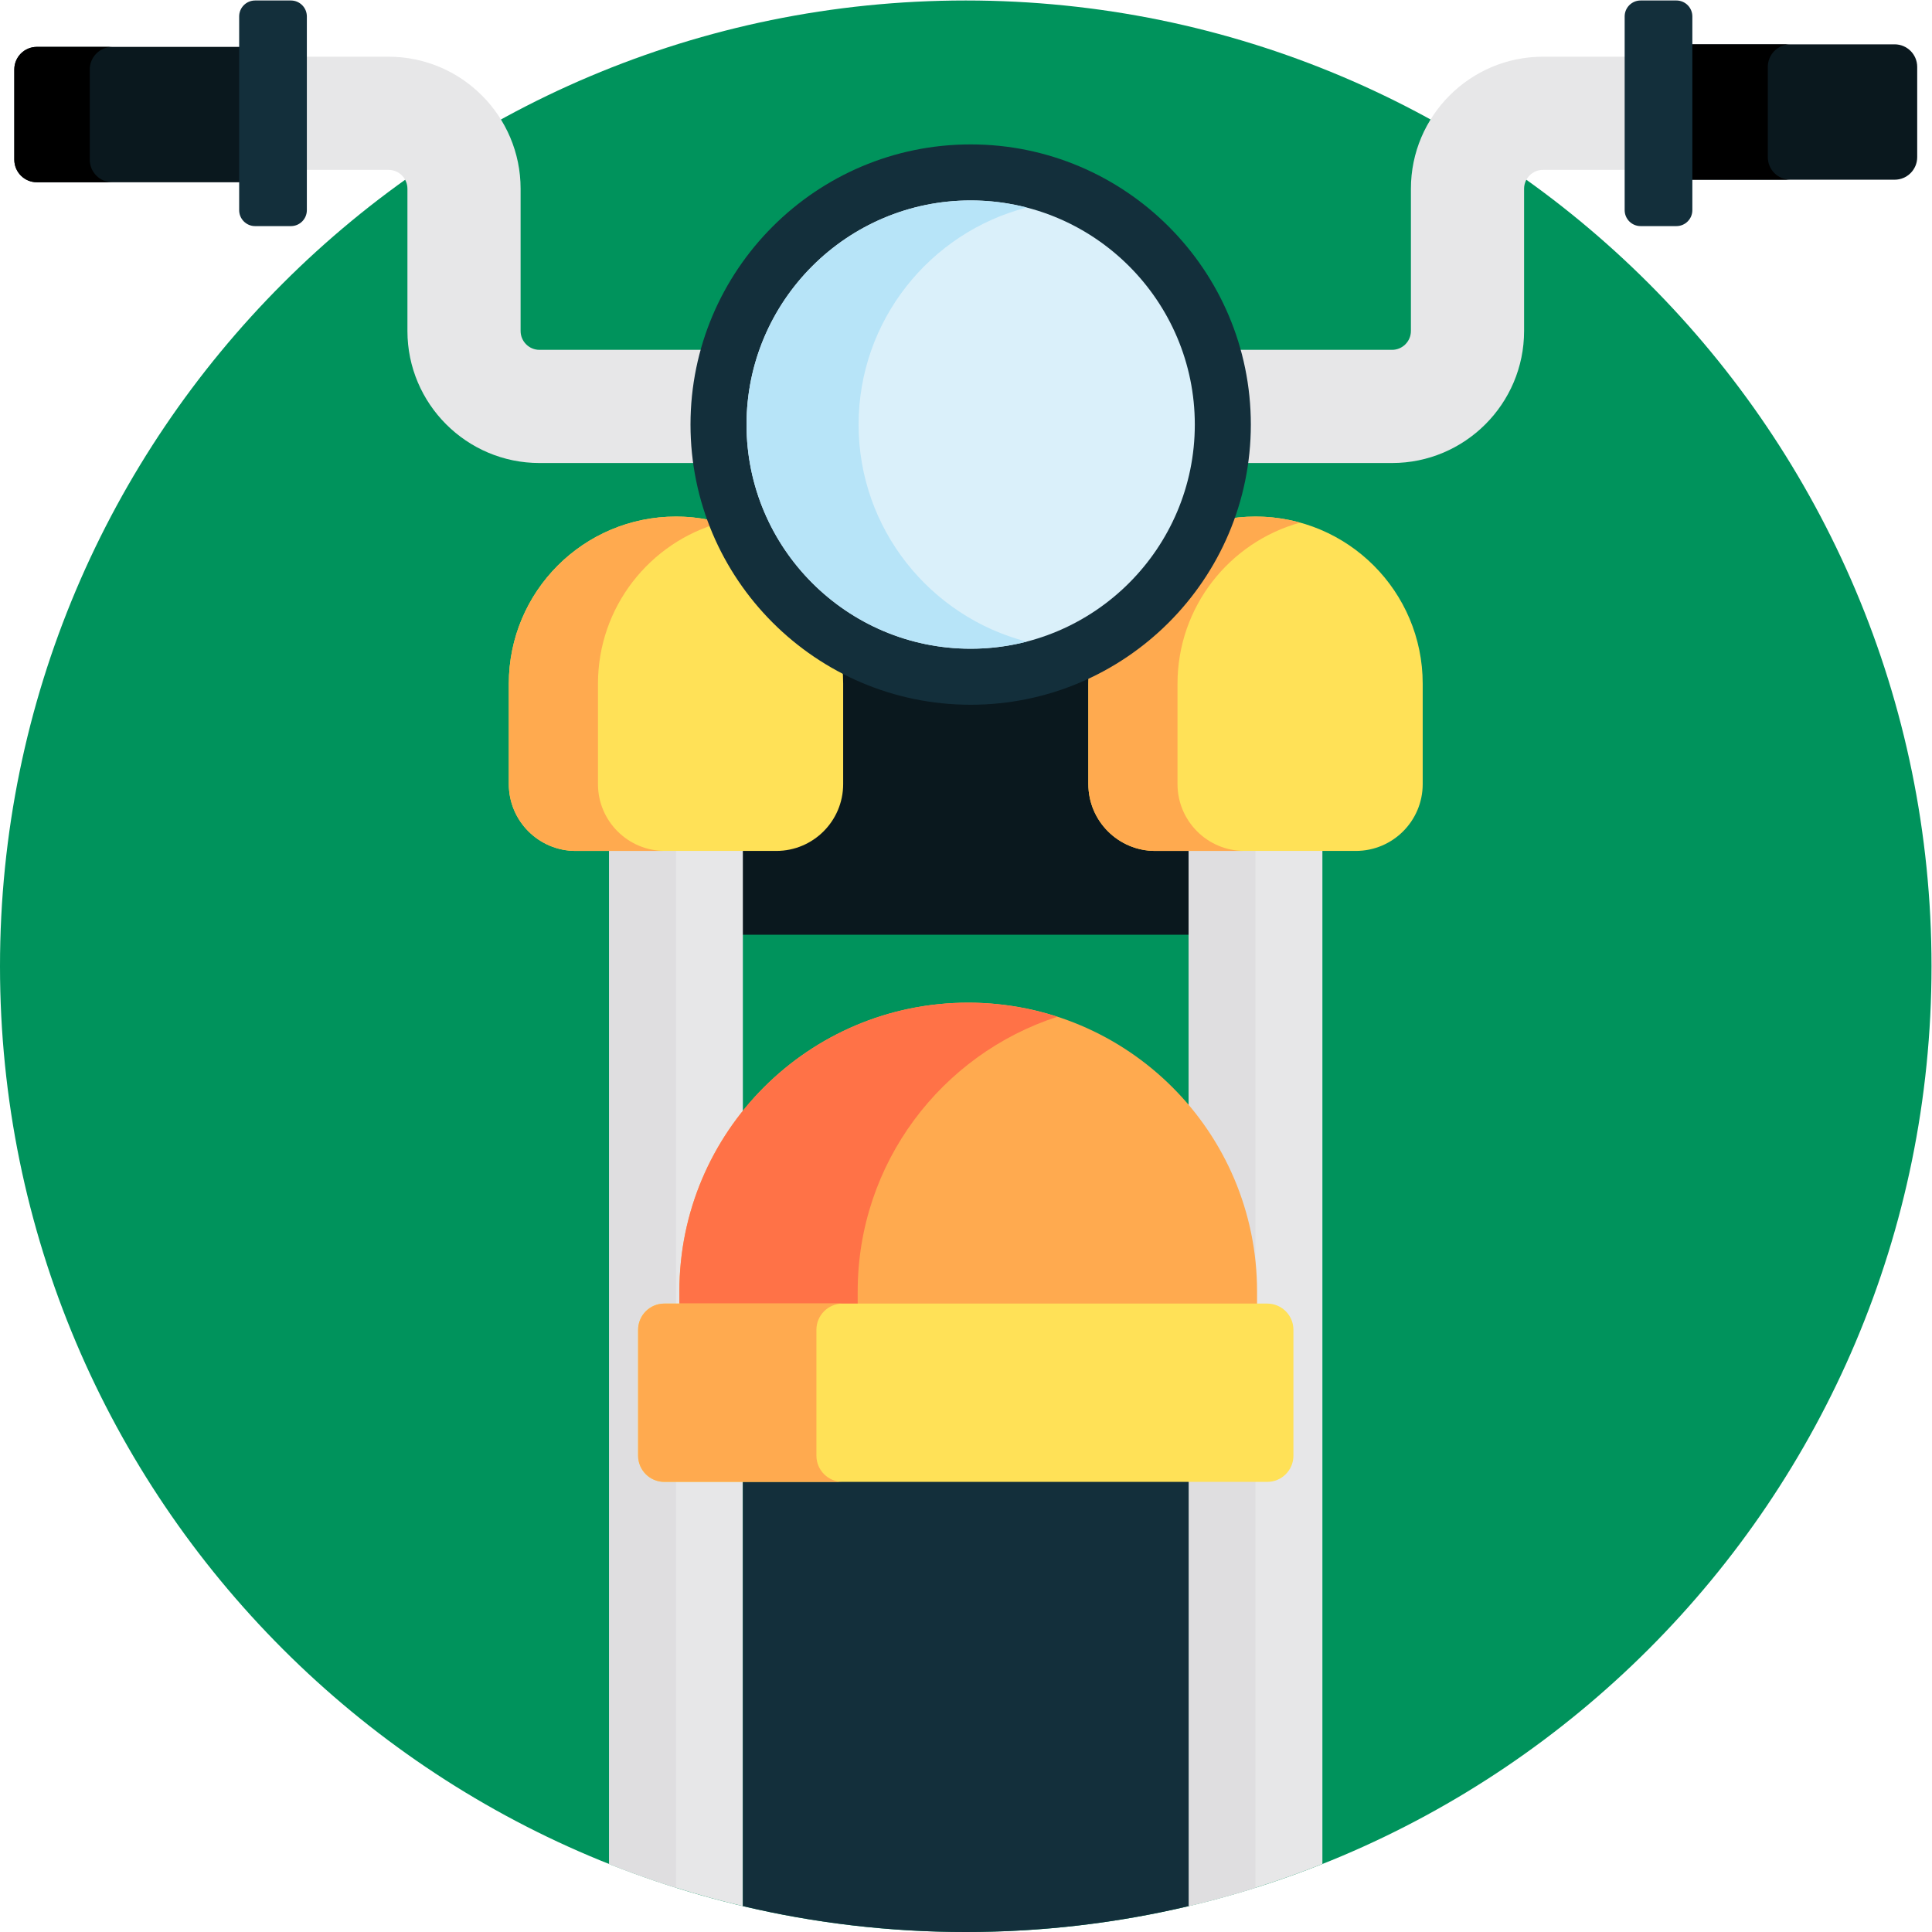
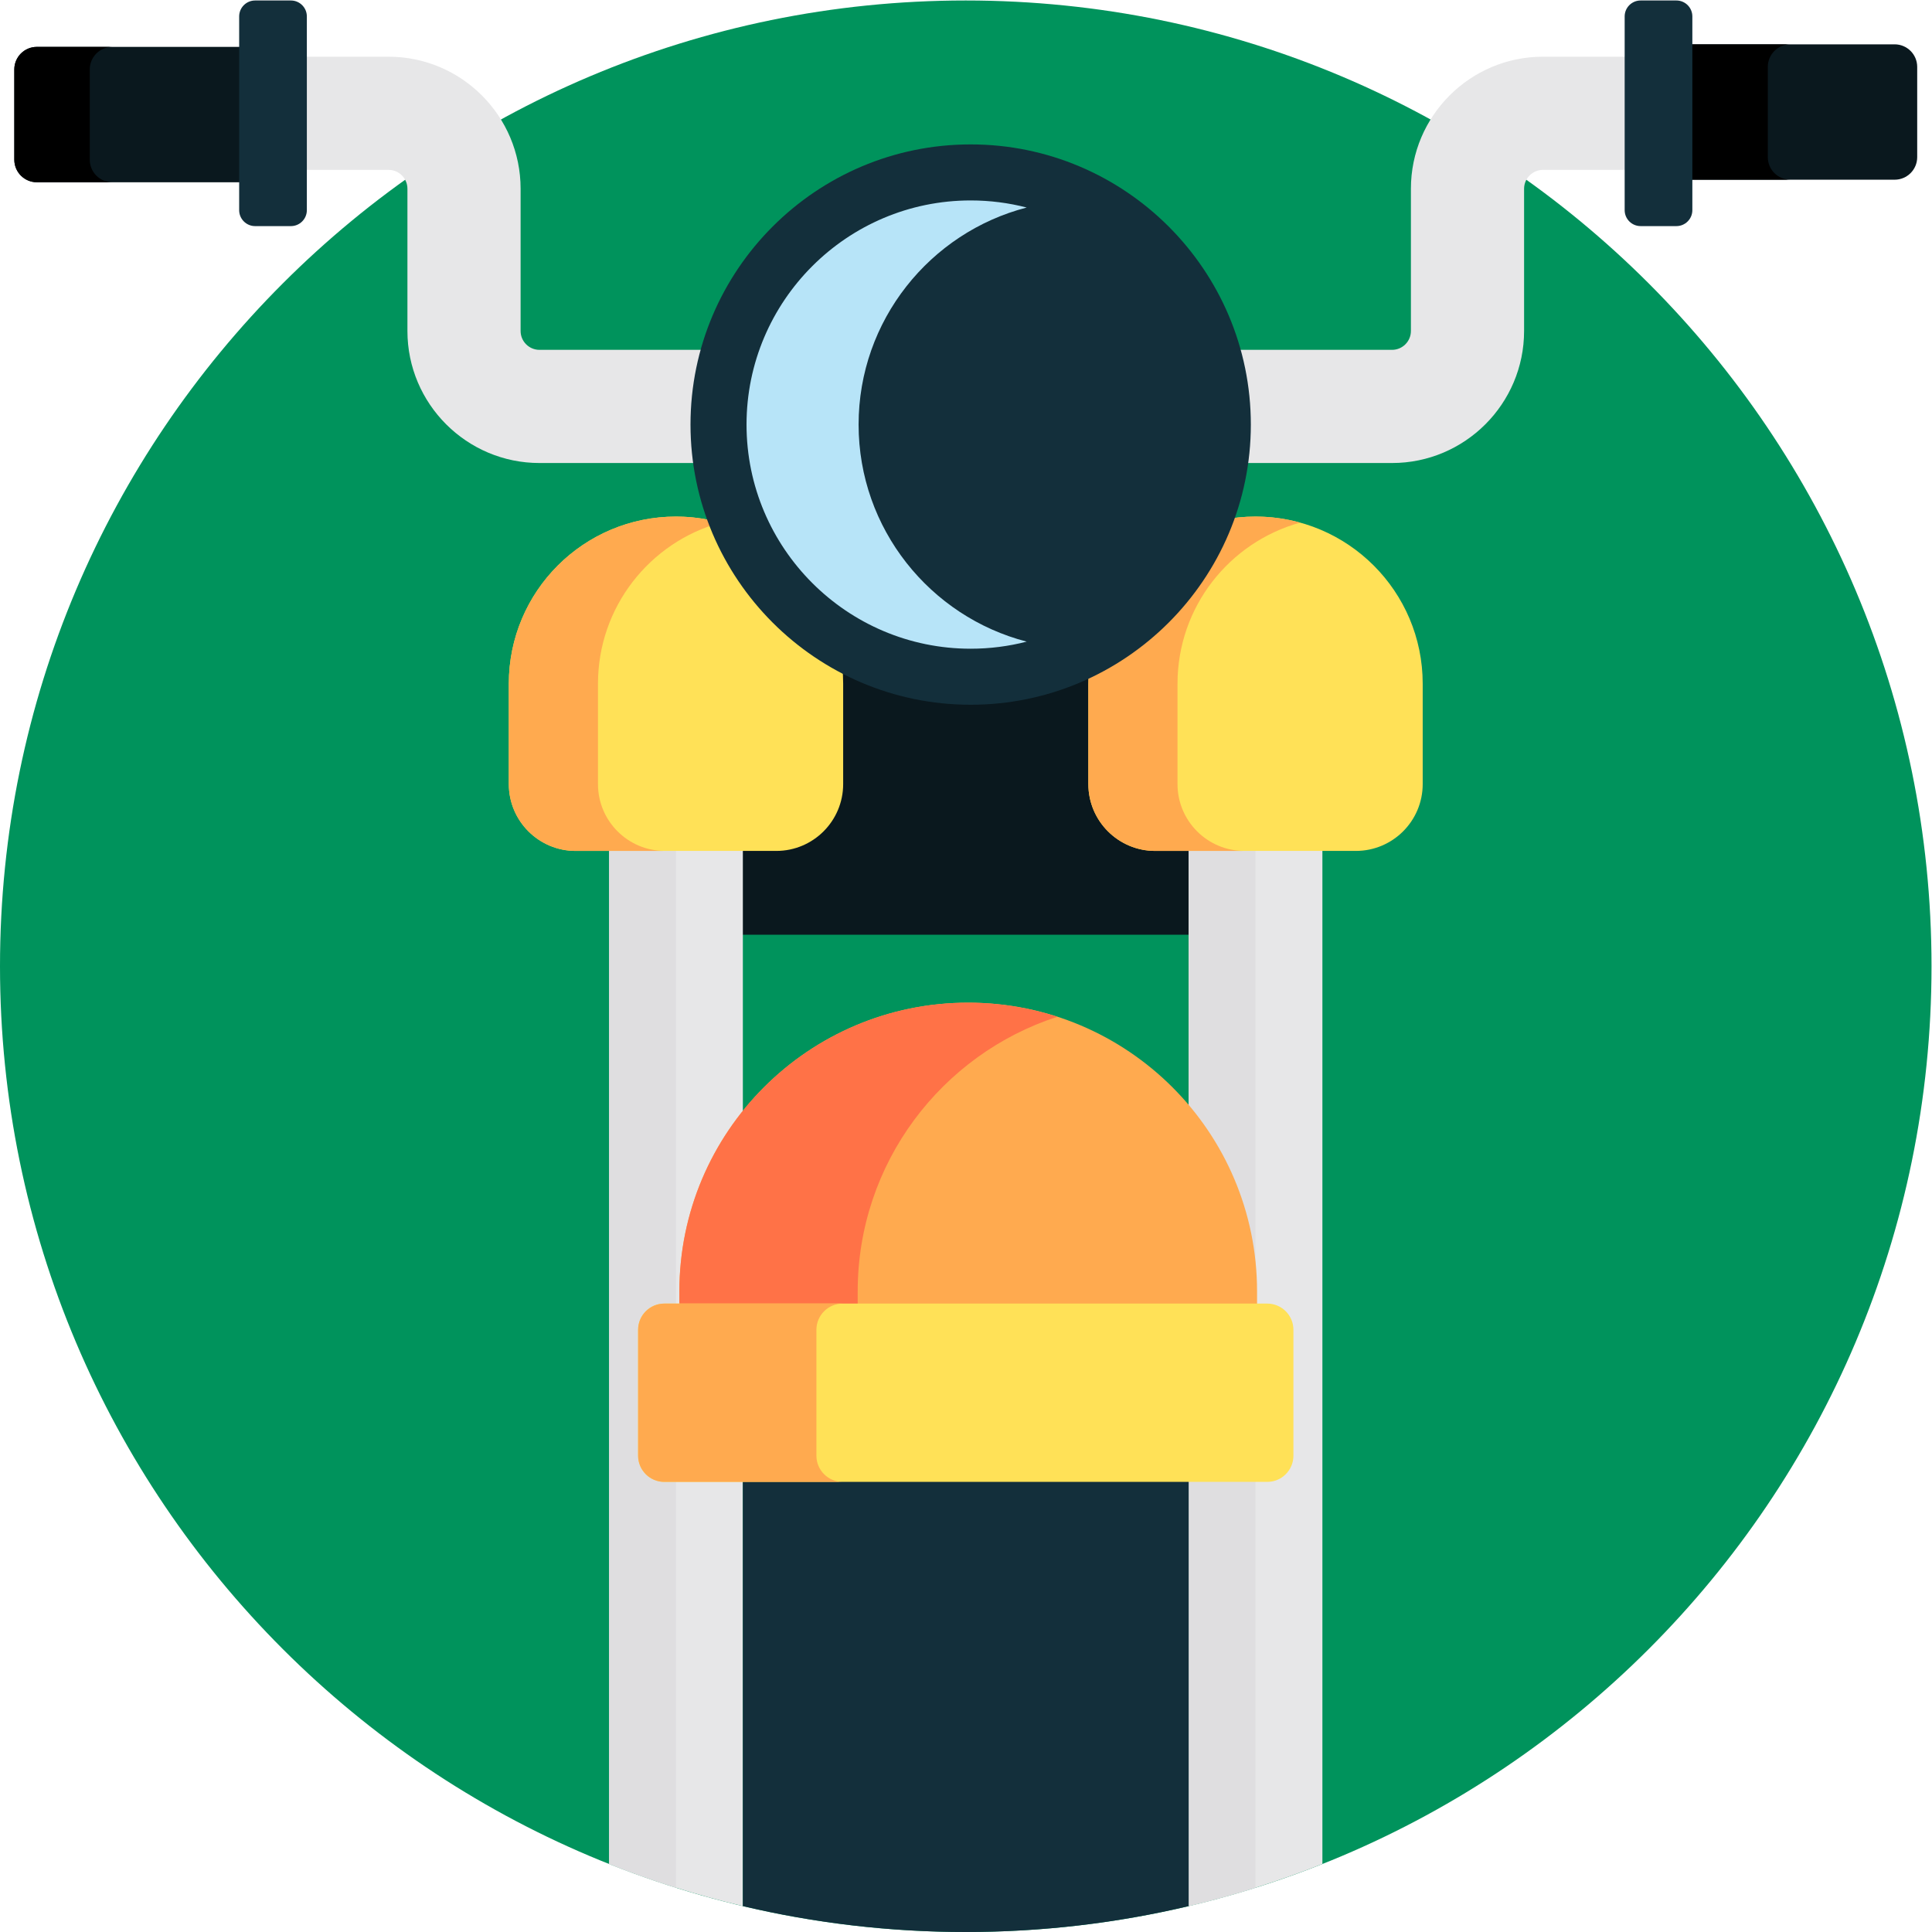
<svg xmlns="http://www.w3.org/2000/svg" version="1.1" id="svg3588" width="682.667" height="682.667" viewBox="0 0 682.667 682.667">
  <defs id="defs3592">
    <clipPath clipPathUnits="userSpaceOnUse" id="clipPath3602">
      <path d="M 0,512 H 512 V 0 H 0 Z" id="path3600" />
    </clipPath>
  </defs>
  <g id="g3594" transform="matrix(1.333,0,0,-1.333,0,682.667)">
    <g id="g3596">
      <g id="g3598" clip-path="url(#clipPath3602)">
        <g id="g3604" transform="translate(512,256)">
          <path d="m 0,0 c 0,-141.385 -114.615,-256 -256,-256 -141.385,0 -256,114.615 -256,256 0,141.385 114.615,256 256,256 C -114.615,256 0,141.385 0,0" style="fill:#00935c;fill-opacity:1;fill-rule:nonzero;stroke:none" id="path3606" />
        </g>
        <g id="g3608" transform="translate(369,389.393)">
          <path d="m 0,0 h -226 c -19.299,0 -35,15.701 -35,35 v 37.703 c 0,2.757 -2.243,5 -5,5 h -65.5 c -8.284,0 -15,6.716 -15,15 0,8.284 6.716,15 15,15 h 65.5 c 19.299,0 35,-15.701 35,-35 V 35 c 0,-2.757 2.243,-5 5,-5 H 0 c 2.757,0 5,2.243 5,5 v 37.703 c 0,19.299 15.701,35 35,35 h 65.5 c 8.284,0 15,-6.716 15,-15 0,-8.284 -6.716,-15 -15,-15 H 40 c -2.757,0 -5,-2.243 -5,-5 V 35 C 35,15.701 19.299,0 0,0" style="fill:#e7e7e8;fill-opacity:1;fill-rule:nonzero;stroke:none" id="path3610" />
        </g>
        <g id="g3612" transform="translate(66.387,463.817)">
          <path d="m 0,0 h -56.612 c -3.303,0 -5.981,2.678 -5.981,5.981 v 23.923 c 0,3.303 2.678,5.98 5.981,5.98 H 0 c 3.303,0 5.981,-2.677 5.981,-5.98 V 5.981 C 5.981,2.678 3.303,0 0,0" style="fill:#0a181e;fill-opacity:1;fill-rule:nonzero;stroke:none" id="path3614" />
        </g>
        <g id="g3616" transform="translate(23.794,469.798)">
          <path d="m 0,0 v 23.923 c 0,3.303 2.678,5.981 5.981,5.981 h -20 C -17.322,29.904 -20,27.226 -20,23.923 V 0 c 0,-3.303 2.678,-5.981 5.981,-5.981 h 20 C 2.678,-5.981 0,-3.303 0,0" style="fill:#000000;fill-opacity:1;fill-rule:nonzero;stroke:none" id="path3618" />
        </g>
        <g id="g3620" transform="translate(67.626,452.192)">
          <path d="m 0,0 h 9.484 c 2.336,0 4.229,1.893 4.229,4.229 v 51.349 c 0,2.336 -1.893,4.229 -4.229,4.229 H 0 c -2.336,0 -4.229,-1.893 -4.229,-4.229 V 4.229 C -4.229,1.893 -2.336,0 0,0" style="fill:#132f3b;fill-opacity:1;fill-rule:nonzero;stroke:none" id="path3622" />
        </g>
        <g id="g3624" transform="translate(445.613,500.376)">
          <path d="m 0,0 h 56.612 c 3.303,0 5.981,-2.678 5.981,-5.981 v -23.923 c 0,-3.303 -2.678,-5.98 -5.981,-5.98 H 0 c -3.303,0 -5.981,2.677 -5.981,5.98 V -5.981 C -5.981,-2.678 -3.303,0 0,0" style="fill:#0a181e;fill-opacity:1;fill-rule:nonzero;stroke:none" id="path3626" />
        </g>
        <g id="g3628" transform="translate(468.603,470.472)">
          <path d="m 0,0 v 23.923 c 0,3.303 2.678,5.981 5.981,5.981 H -22.99 c -3.303,0 -5.981,-2.678 -5.981,-5.981 V 0 c 0,-3.303 2.678,-5.981 5.981,-5.981 H 5.981 C 2.678,-5.981 0,-3.303 0,0" style="fill:#000000;fill-opacity:1;fill-rule:nonzero;stroke:none" id="path3630" />
        </g>
        <g id="g3632" transform="translate(444.374,512)">
          <path d="m 0,0 h -9.484 c -2.336,0 -4.229,-1.893 -4.229,-4.229 v -51.349 c 0,-2.336 1.893,-4.229 4.229,-4.229 H 0 c 2.336,0 4.229,1.893 4.229,4.229 V -4.229 C 4.229,-1.893 2.336,0 0,0" style="fill:#132f3b;fill-opacity:1;fill-rule:nonzero;stroke:none" id="path3634" />
        </g>
        <path d="M 332.811,264.357 H 179.189 v 90.159 h 153.622 z" style="fill:#0a181e;fill-opacity:1;fill-rule:nonzero;stroke:none" id="path3636" />
        <g id="g3638" transform="translate(161.463,18.03)">
          <path d="M 0,0 C 11.435,-4.547 23.276,-8.288 35.451,-11.164 V 312.852 L 0,312.852 Z" style="fill:#e7e7e8;fill-opacity:1;fill-rule:nonzero;stroke:none" id="path3640" />
        </g>
        <g id="g3642" transform="translate(161.463,18.03)">
          <path d="m 0,0 c 5.807,-2.309 11.719,-4.411 17.726,-6.298 v 319.15 H 0 Z" style="fill:#dfdee0;fill-opacity:1;fill-rule:nonzero;stroke:none" id="path3644" />
        </g>
        <g id="g3646" transform="translate(315.086,6.866)">
          <path d="M 0,0 C 12.176,2.877 24.017,6.618 35.451,11.164 V 324.016 L 0,324.016 Z" style="fill:#e7e7e8;fill-opacity:1;fill-rule:nonzero;stroke:none" id="path3648" />
        </g>
        <g id="g3650" transform="translate(315.086,6.866)">
          <path d="m 0,0 c 5.992,1.416 11.904,3.037 17.726,4.866 v 319.15 l -17.726,0 z" style="fill:#dfdee0;fill-opacity:1;fill-rule:nonzero;stroke:none" id="path3652" />
        </g>
        <g id="g3654" transform="translate(205.777,286.568)">
          <path d="m 0,0 h -53.177 c -9.79,0 -17.726,7.936 -17.726,17.726 v 26.588 c 0,24.474 19.84,44.314 44.314,44.314 h 10e-4 c 24.474,0 44.314,-19.84 44.314,-44.314 V 17.726 C 17.726,7.936 9.79,0 0,0" style="fill:#ffe157;fill-opacity:1;fill-rule:nonzero;stroke:none" id="path3656" />
        </g>
        <g id="g3658" transform="translate(158.509,304.293)">
          <path d="m 0,0 v 26.589 c 0,20.38 13.762,37.535 32.497,42.708 -3.763,1.039 -7.723,1.606 -11.817,1.606 -24.474,0 -44.314,-19.84 -44.314,-44.314 V 0 c 0,-9.79 7.936,-17.726 17.725,-17.726 H 17.726 C 7.936,-17.726 0,-9.79 0,0" style="fill:#ffaa4f;fill-opacity:1;fill-rule:nonzero;stroke:none" id="path3660" />
        </g>
        <g id="g3662" transform="translate(359.4,286.568)">
          <path d="m 0,0 h -53.177 c -9.79,0 -17.726,7.936 -17.726,17.726 v 26.588 c 0,24.474 19.84,44.314 44.314,44.314 h 10e-4 c 24.474,0 44.314,-19.84 44.314,-44.314 V 17.726 C 17.726,7.936 9.79,0 0,0" style="fill:#ffe157;fill-opacity:1;fill-rule:nonzero;stroke:none" id="path3664" />
        </g>
        <g id="g3666" transform="translate(312.131,304.293)">
          <path d="m 0,0 v 26.589 c 0,20.38 13.762,37.535 32.497,42.708 -3.763,1.039 -7.723,1.606 -11.817,1.606 -24.474,0 -44.314,-19.84 -44.314,-44.314 V 0 c 0,-9.79 7.936,-17.726 17.725,-17.726 H 17.726 C 7.936,-17.726 0,-9.79 0,0" style="fill:#ffaa4f;fill-opacity:1;fill-rule:nonzero;stroke:none" id="path3668" />
        </g>
        <g id="g3670" transform="translate(196.915,6.865)">
          <path d="m 0,0 c 18.969,-4.482 38.748,-6.866 59.085,-6.866 20.338,0 40.117,2.384 59.086,6.866 V 136.081 H 0 Z" style="fill:#132f3b;fill-opacity:1;fill-rule:nonzero;stroke:none" id="path3672" />
        </g>
        <g id="g3674" transform="translate(257.302,325.316)">
          <path d="m 0,0 c -40.951,0 -74.267,33.316 -74.267,74.267 0,40.951 33.316,74.267 74.267,74.267 40.951,0 74.267,-33.316 74.267,-74.267 C 74.267,33.316 40.951,0 0,0" style="fill:#132f3b;fill-opacity:1;fill-rule:nonzero;stroke:none" id="path3676" />
        </g>
        <g id="g3678" transform="translate(257.302,340.17)">
-           <path d="m 0,0 c -32.761,0 -59.414,26.653 -59.414,59.414 0,32.76 26.653,59.413 59.414,59.413 32.761,0 59.414,-26.653 59.414,-59.413 C 59.414,26.653 32.761,0 0,0" style="fill:#daf0fa;fill-opacity:1;fill-rule:nonzero;stroke:none" id="path3680" />
-         </g>
+           </g>
        <g id="g3682" transform="translate(227.595,399.583)">
          <path d="m 0,0 c 0,27.634 18.964,50.921 44.56,57.534 -4.749,1.226 -9.726,1.88 -14.853,1.88 -32.761,0 -59.414,-26.653 -59.414,-59.414 0,-32.761 26.653,-59.414 59.414,-59.414 5.127,0 10.104,0.654 14.853,1.88 C 18.964,-50.921 0,-27.634 0,0" style="fill:#b7e4f8;fill-opacity:1;fill-rule:nonzero;stroke:none" id="path3684" />
        </g>
        <g id="g3686" transform="translate(333.217,142.946)">
          <path d="m 0,0 h -153.131 v 26.834 c 0,42.286 34.279,76.566 76.565,76.566 v 0 C -34.28,103.4 0,69.12 0,26.834 Z" style="fill:#ffaa4f;fill-opacity:1;fill-rule:nonzero;stroke:none" id="path3688" />
        </g>
        <g id="g3690" transform="translate(280.285,242.611)">
          <path d="m 0,0 c -7.446,2.415 -15.384,3.735 -23.634,3.735 -42.286,0 -76.566,-34.279 -76.566,-76.565 v -26.835 h 47.269 V -72.83 C -52.931,-38.795 -30.716,-9.962 0,0" style="fill:#ff7247;fill-opacity:1;fill-rule:nonzero;stroke:none" id="path3692" />
        </g>
        <g id="g3694" transform="translate(335.906,119.312)">
          <path d="m 0,0 h -159.812 c -3.838,0 -6.95,3.112 -6.95,6.95 v 33.369 c 0,3.838 3.112,6.949 6.95,6.949 H 0 c 3.838,0 6.95,-3.111 6.95,-6.949 V 6.95 C 6.95,3.112 3.838,0 0,0" style="fill:#ffe157;fill-opacity:1;fill-rule:nonzero;stroke:none" id="path3696" />
        </g>
        <g id="g3698" transform="translate(216.413,126.262)">
          <path d="m 0,0 v 33.369 c 0,3.838 3.112,6.95 6.95,6.95 h -47.269 c -3.838,0 -6.949,-3.112 -6.949,-6.95 V 0 c 0,-3.838 3.111,-6.95 6.949,-6.95 H 6.95 C 3.112,-6.95 0,-3.838 0,0" style="fill:#ffaa4f;fill-opacity:1;fill-rule:nonzero;stroke:none" id="path3700" />
        </g>
      </g>
    </g>
  </g>
</svg>